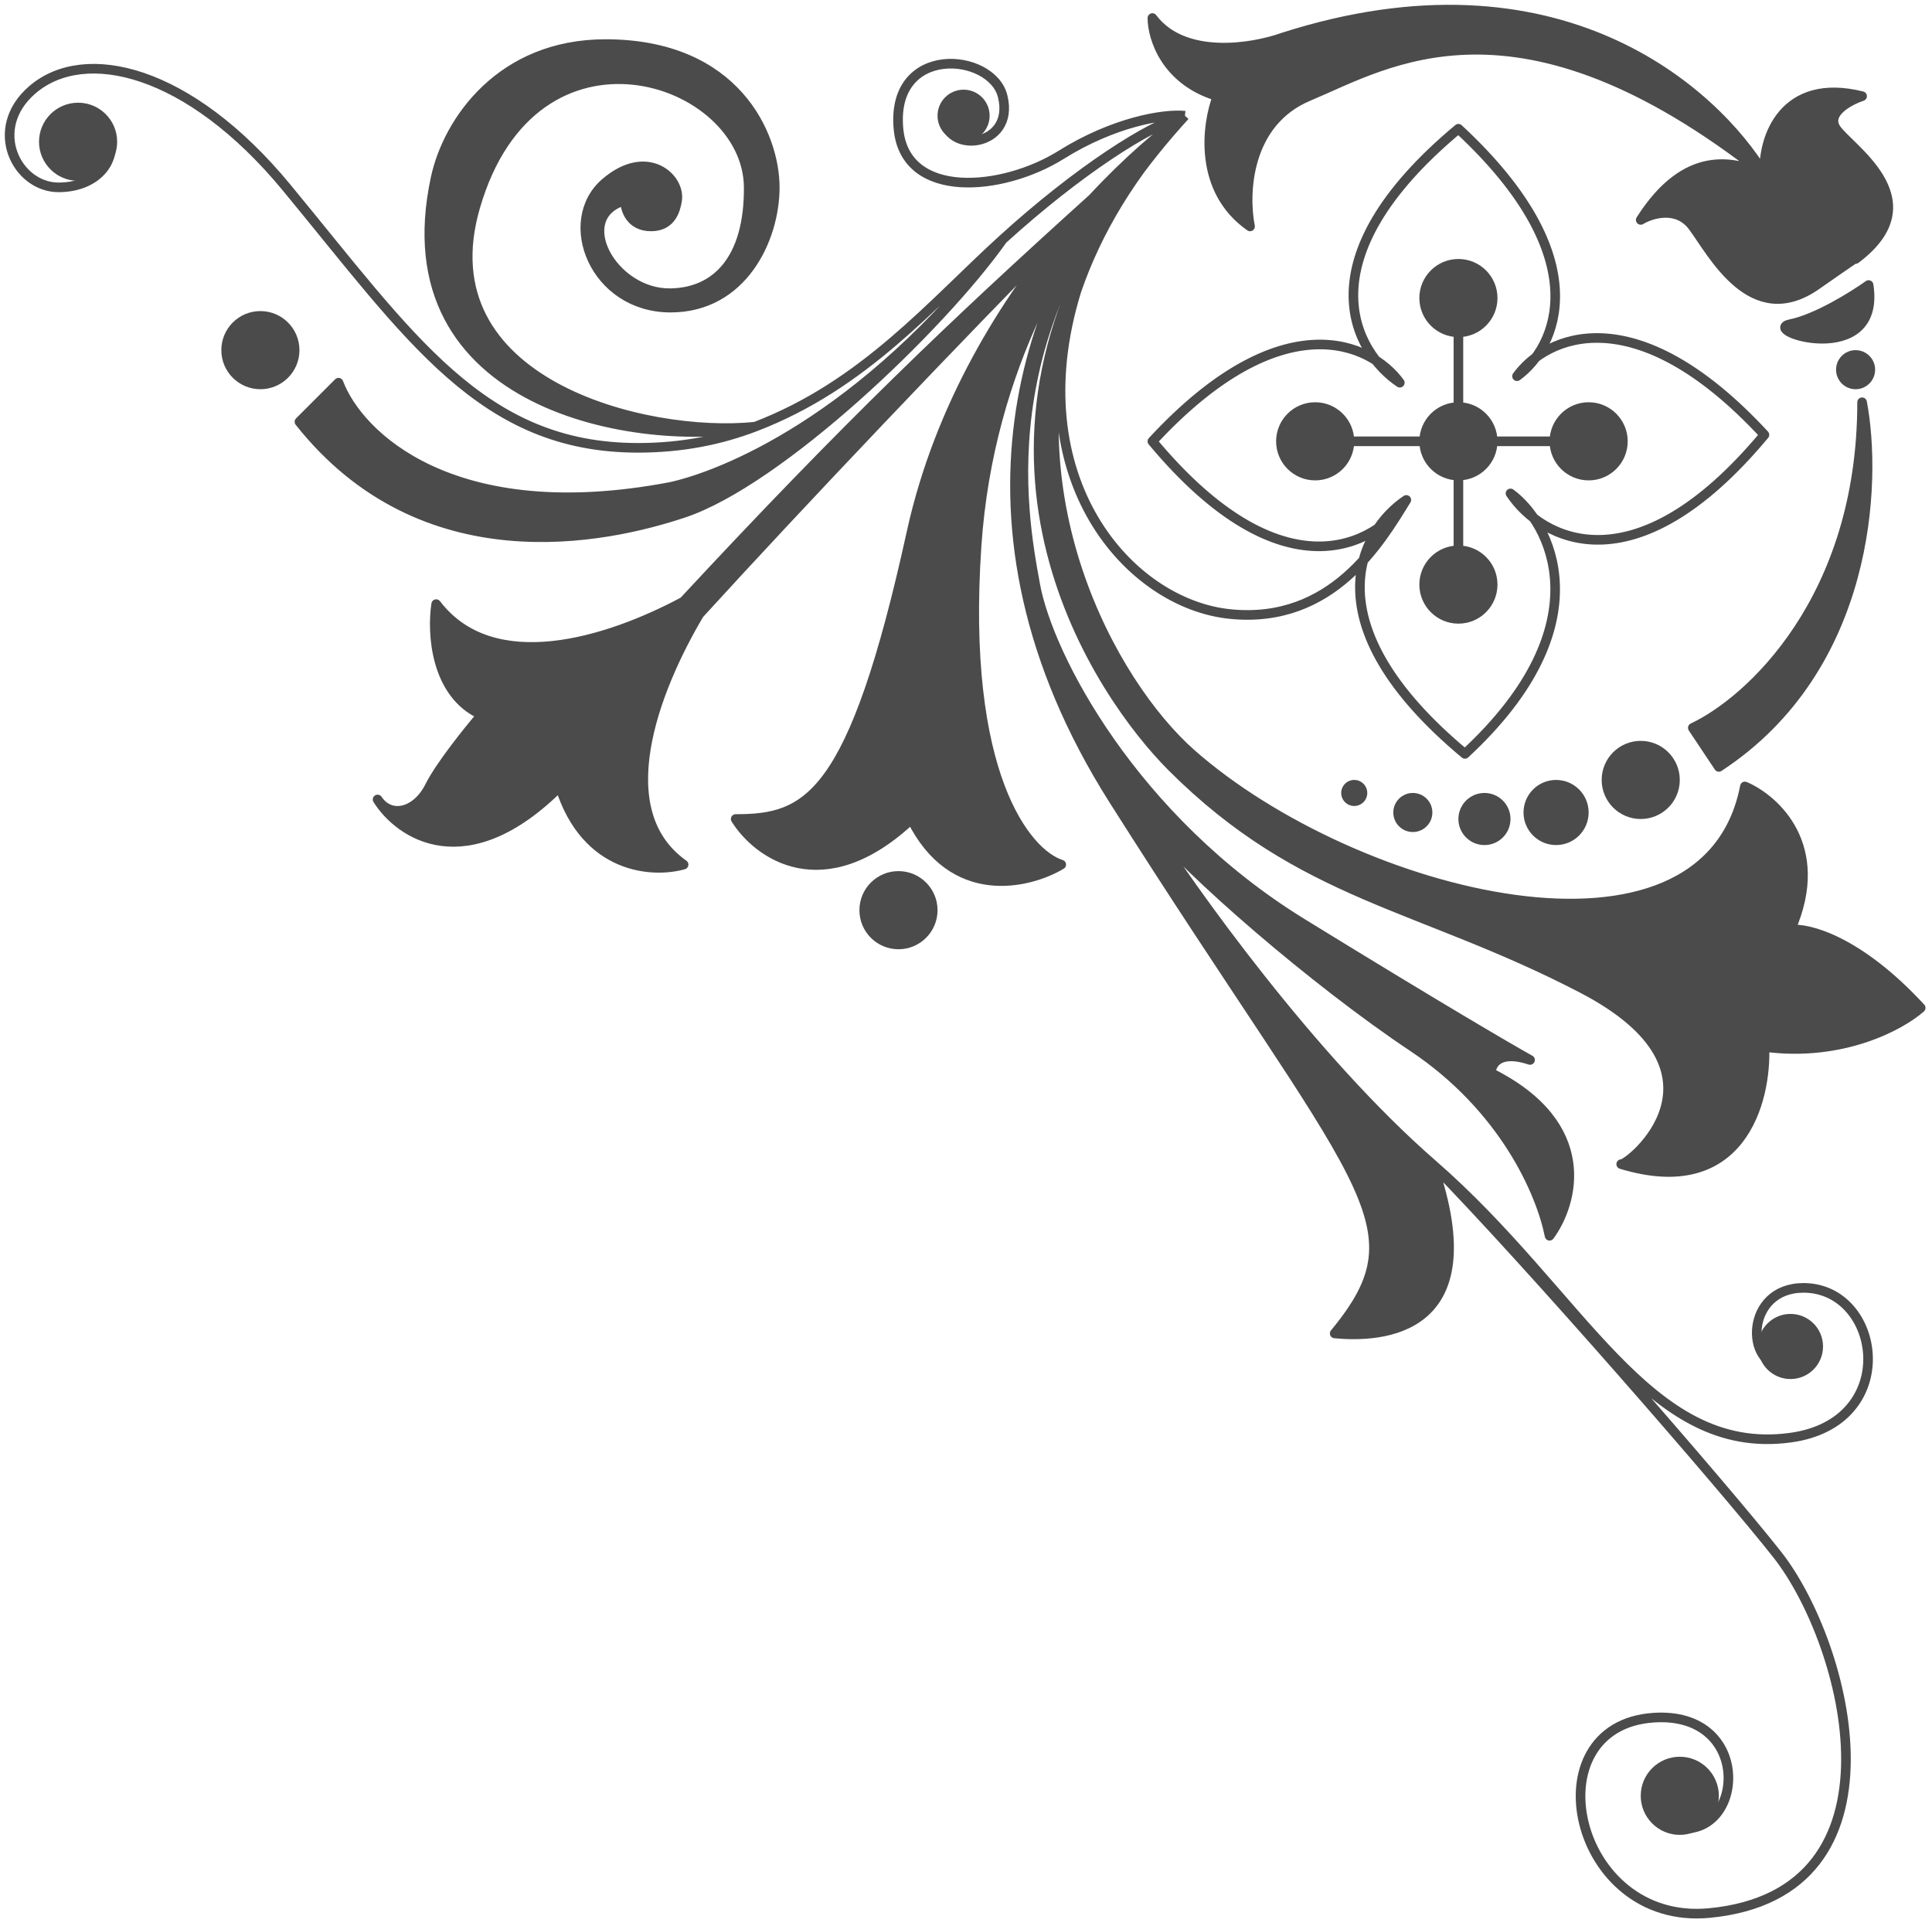
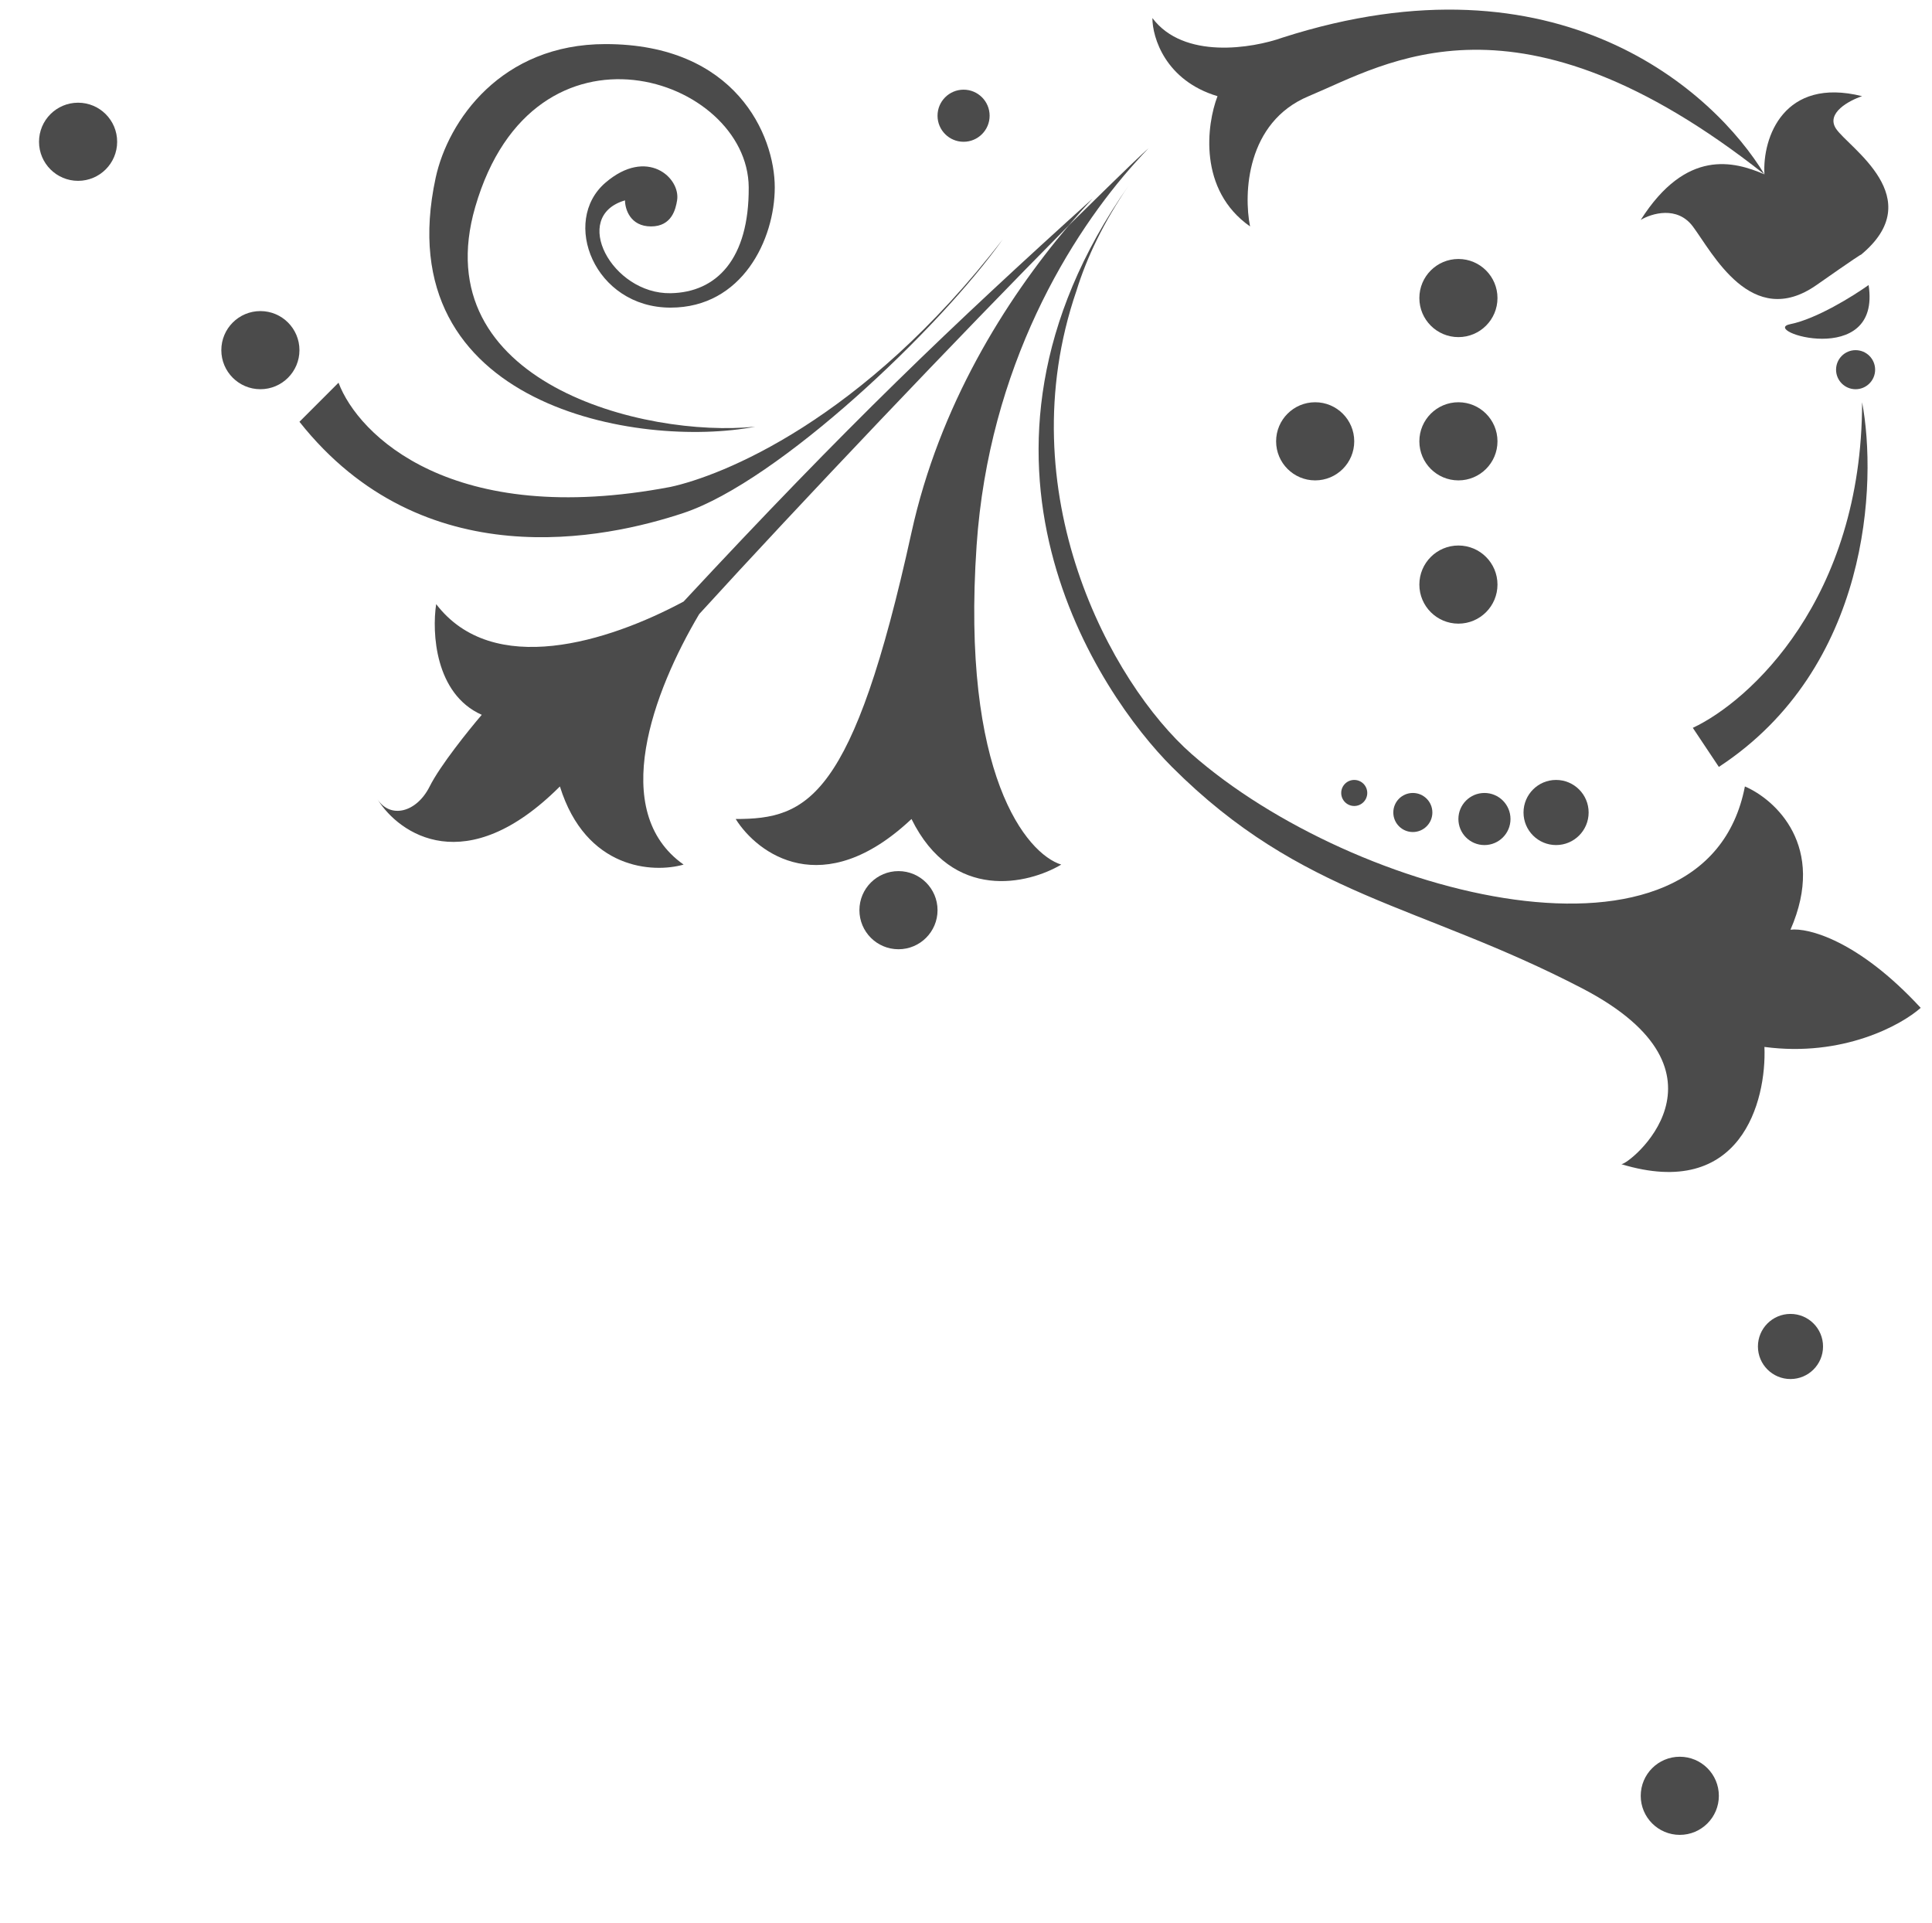
<svg xmlns="http://www.w3.org/2000/svg" width="201" height="200" viewBox="0 0 201 200" fill="none">
  <path d="M183.567 18.134C183.341 14.295 185.599 7.973 193.728 10.005C192.373 10.457 189.934 11.767 191.018 13.392C192.342 15.378 200.779 20.597 193.583 26.522C193.75 26.362 192.896 26.913 188.986 29.65C182.212 34.391 178.148 26.263 176.116 23.553C174.49 21.385 171.825 22.198 170.696 22.876C175.438 15.424 180.406 16.779 183.567 18.134Z" fill="#4B4B4B" />
  <path d="M193.728 41.843C195.308 50.197 194.541 69.48 178.825 79.776L176.116 75.712C181.986 72.967 193.728 62.35 193.728 41.843Z" fill="#4B4B4B" />
  <path d="M117.433 19.287C114.814 23.119 113.059 26.784 111.991 30.249C104.81 51.181 115.587 71.056 123.957 78.422C140.891 93.324 177.47 102.808 181.535 81.809C184.696 83.163 190.07 88.041 186.276 96.711C188.083 96.485 193.321 97.795 199.824 104.84C197.792 106.646 191.696 109.988 183.567 108.904C183.793 114.549 181.128 124.891 168.664 121.097C169.342 121.292 181.535 111.614 164.6 102.808C147.665 94.002 135.472 93.324 121.924 79.776C114.426 72.278 97.476 47.72 117.433 19.287Z" fill="#4B4B4B" />
-   <path d="M118.185 16.83C118.674 16.29 119.155 15.781 119.622 15.306C120.81 14.243 122.028 13.155 123.279 12.037C102.28 32.359 106.344 53.358 107.699 60.809C109.054 68.261 117.86 85.195 135.472 96.034C149.562 104.704 157.149 109.13 159.181 110.259C155.929 109.175 155.117 110.711 155.117 111.614C165.955 117.033 163.697 125.162 161.213 128.548C160.31 124.033 156.467 115.224 146.988 108.904C136.827 102.13 123.505 90.615 119.215 85.195C123.957 92.647 136.556 110.259 149.02 121.097C155.117 138.709 143.601 139.161 138.859 138.709C148.343 127.194 141.569 123.807 115.828 83.163C97.545 54.295 107.203 29.197 118.185 16.83Z" fill="#4B4B4B" />
-   <path d="M94.829 55.39C97.716 42.238 104.543 31.285 111.18 23.459C113.385 21.234 115.389 19.237 117.109 17.559C117.893 16.856 118.688 16.143 119.498 15.418C119.059 15.868 118.621 16.339 118.185 16.83C111.396 24.334 102.873 38.113 101.603 56.745C99.977 80.589 106.796 88.808 110.409 89.937C106.996 91.969 99.102 93.866 94.829 85.195C85.616 93.866 78.797 88.808 76.539 85.195C83.991 85.195 88.732 83.163 94.829 55.39Z" fill="#4B4B4B" />
+   <path d="M94.829 55.39C97.716 42.238 104.543 31.285 111.18 23.459C117.893 16.856 118.688 16.143 119.498 15.418C119.059 15.868 118.621 16.339 118.185 16.83C111.396 24.334 102.873 38.113 101.603 56.745C99.977 80.589 106.796 88.808 110.409 89.937C106.996 91.969 99.102 93.866 94.829 85.195C85.616 93.866 78.797 88.808 76.539 85.195C83.991 85.195 88.732 83.163 94.829 55.39Z" fill="#4B4B4B" />
  <path d="M50.121 74.357C45.244 72.19 44.928 65.777 45.379 62.842C51.271 70.546 63.259 66.785 71.12 62.574C88.158 44.246 98.896 33.986 113.671 20.652C112.849 21.537 112.016 22.473 111.18 23.459C99.783 34.964 83.049 52.574 72.743 63.88C67.97 71.926 63.277 84.401 71.12 89.937C67.959 90.84 60.959 90.479 58.25 81.809C48.495 91.563 41.541 86.776 39.283 83.163C40.638 85.195 43.347 84.518 44.702 81.809C45.786 79.641 48.766 75.938 50.121 74.357Z" fill="#4B4B4B" />
  <path d="M104.312 24.908C97.764 34.166 81.009 50.062 71.12 53.358C62.992 56.068 44.025 60.132 31.154 43.875L35.219 39.81C37.251 45.23 47.005 54.984 69.765 50.649C74.959 49.52 89.681 43.875 104.312 24.908Z" fill="#4B4B4B" />
  <path d="M49.444 21.521C44.134 39.81 67.056 45.57 78.572 44.385C66.604 46.699 40.164 42.366 45.324 18.5C46.613 12.54 52.153 4.586 62.992 4.586C76.539 4.586 80.604 14.07 80.604 19.489C80.604 24.908 77.217 32 69.765 32C61.824 32 58.324 23 62.992 19C67.324 15.287 70.824 18.5 70.443 20.843C70.298 21.735 69.901 23.553 67.733 23.553C65.566 23.553 65.024 21.747 65.024 20.843C59.324 22.5 63.669 30.604 69.765 30.5C74.555 30.419 77.939 26.94 77.894 19.489C77.824 8 55.54 0.522 49.444 21.521Z" fill="#4B4B4B" />
  <path d="M119.892 1.877C123.144 6.212 130.279 5.038 133.44 3.909C162.161 -5.304 178.374 9.554 183.567 18.134C157.826 -2.188 144.278 6.618 136.15 10.005C129.647 12.715 129.376 20.166 130.053 23.553C124.634 19.76 125.537 12.941 126.666 10.005C121.247 8.38 119.892 3.909 119.892 1.877Z" fill="#4B4B4B" />
  <path d="M194.405 29.65C192.825 30.779 188.986 33.172 186.276 33.714C182.889 34.391 195.76 38.456 194.405 29.65Z" fill="#4B4B4B" />
-   <path d="M183.567 18.134C157.826 -2.188 144.278 6.618 136.15 10.005C129.647 12.715 129.376 20.166 130.053 23.553C124.634 19.76 125.537 12.941 126.666 10.005C121.247 8.38 119.892 3.909 119.892 1.877C123.144 6.212 130.279 5.038 133.44 3.909C162.161 -5.304 178.374 9.554 183.567 18.134ZM183.567 18.134C183.341 14.295 185.599 7.973 193.728 10.005C192.373 10.457 189.934 11.767 191.018 13.392C192.342 15.378 200.779 20.597 193.583 26.522M183.567 18.134C180.406 16.779 175.438 15.424 170.696 22.876C171.825 22.198 174.49 21.385 176.116 23.553C178.148 26.263 182.212 34.391 188.986 29.65C192.896 26.913 193.75 26.362 193.583 26.522M123.279 12.037C121.021 11.812 115.828 12.715 110.409 16.102C104.303 19.918 94.151 20.843 93.474 13.392C92.667 4.519 103.175 5.458 104.312 10.005C105.667 15.424 98.216 16.102 98.216 12.037M123.279 12.037C119.666 12.941 112.11 17.819 104.312 24.908M123.279 12.037C102.28 32.359 106.344 53.358 107.699 60.809C109.054 68.261 117.86 85.195 135.472 96.034C149.562 104.704 157.149 109.13 159.181 110.259C155.929 109.175 155.117 110.711 155.117 111.614C165.955 117.033 163.697 125.162 161.213 128.548C160.31 124.033 156.467 115.224 146.988 108.904C136.827 102.13 123.505 90.615 119.215 85.195C123.957 92.647 136.556 110.259 149.02 121.097M123.279 12.037C121.051 14.476 119.111 16.895 117.433 19.287M123.279 12.037C117.672 18.01 114.075 24.174 111.991 30.249M123.279 12.037C120.977 14.512 119.042 16.931 117.433 19.287M123.279 12.037C122.028 13.155 120.81 14.243 119.622 15.306M123.279 12.037C122.217 12.844 120.971 13.938 119.622 15.306M123.279 12.037C122.042 12.982 120.768 14.114 119.498 15.418M123.279 12.037C122.7 12.253 120.438 14.31 117.109 17.559M123.279 12.037C120.794 13.769 117.346 16.696 113.671 20.652M104.312 24.908C97.764 34.166 81.009 50.062 71.12 53.358C62.992 56.068 44.025 60.132 31.154 43.875L35.219 39.81C37.251 45.23 47.005 54.984 69.765 50.649C74.959 49.52 89.681 43.875 104.312 24.908ZM104.312 24.908C96.861 31.682 89.9 40.049 78.572 44.385M10.832 12.715C12.865 16.102 10.447 19.489 6.091 19.489C1.734 19.489 -1.361 13.392 3.381 9.328C8.8 4.683 19.639 7.189 29.799 19.489C42.67 35.069 50.121 46.584 66.379 46.584C70.957 46.584 74.979 45.76 78.572 44.385M78.572 44.385C67.056 45.57 44.134 39.81 49.444 21.521C55.54 0.522 77.824 8 77.894 19.489C77.939 26.94 74.555 30.419 69.765 30.5C63.669 30.604 59.324 22.5 65.024 20.843C65.024 21.747 65.566 23.553 67.733 23.553C69.901 23.553 70.298 21.735 70.443 20.843C70.824 18.5 67.324 15.287 62.992 19C58.324 23 61.824 32 69.765 32C77.217 32 80.604 24.908 80.604 19.489C80.604 14.07 76.539 4.586 62.992 4.586C52.153 4.586 46.613 12.54 45.324 18.5C40.164 42.366 66.604 46.699 78.572 44.385ZM146.31 52.003C143.149 56.745 133.44 62.164 119.892 45.907C133.44 31.275 142.698 35.746 145.633 39.81C140.891 36.649 135.472 26.94 151.73 13.392C166.361 26.94 161.89 36.198 157.826 39.133C160.761 35.069 170.019 30.598 183.567 45.23C170.019 61.487 160.31 56.068 157.149 51.326C161.213 54.261 167.039 64.874 152.407 78.422C136.15 64.874 141.569 55.165 146.31 52.003ZM146.31 52.003C143.601 56.398 138.609 64.919 128.021 63.88C117.433 62.842 105.99 49.72 111.991 30.249M151.73 45.907V31.682M151.73 45.907V60.809M151.73 45.907H137.504M151.73 45.907H165.277M149.02 121.097C164.6 134.645 171.374 151.58 186.276 149.548C197.863 147.968 195.76 133.968 187.631 133.968C181.535 133.968 181.535 142.096 185.599 142.096M149.02 121.097C159.181 131.484 179.523 154.87 184.922 161.741C192.197 171 199.017 196.982 177.824 199C163.599 200.355 159.209 179.519 172.051 178.675C182.324 178 181.535 190.868 174.761 190.191M149.02 121.097C155.117 138.709 143.601 139.161 138.859 138.709C148.343 127.194 141.569 123.807 115.828 83.163C97.545 54.295 107.203 29.197 118.185 16.83M193.583 26.522C193.518 26.584 193.302 26.751 193.05 26.94C193.237 26.8 193.414 26.661 193.583 26.522ZM117.433 19.287C114.814 23.119 113.059 26.784 111.991 30.249M117.433 19.287C97.476 47.72 114.426 72.278 121.924 79.776C135.472 93.324 147.665 94.002 164.6 102.808C181.535 111.614 169.342 121.292 168.664 121.097C181.128 124.891 183.793 114.549 183.567 108.904C191.696 109.988 197.792 106.646 199.824 104.84C193.321 97.795 188.083 96.485 186.276 96.711C190.07 88.041 184.696 83.163 181.535 81.809C177.47 102.808 140.891 93.324 123.957 78.422C115.587 71.056 104.81 51.181 111.991 30.249M118.185 16.83C118.674 16.29 119.155 15.781 119.622 15.306M118.185 16.83C111.396 24.334 102.873 38.113 101.603 56.745C99.977 80.589 106.796 88.808 110.409 89.937C106.996 91.969 99.102 93.866 94.829 85.195C85.616 93.866 78.797 88.808 76.539 85.195C83.991 85.195 88.732 83.163 94.829 55.39C97.716 42.238 104.543 31.285 111.18 23.459M118.185 16.83C118.621 16.339 119.059 15.868 119.498 15.418M119.622 15.306C119.581 15.344 119.539 15.381 119.498 15.418M111.18 23.459C113.385 21.234 115.389 19.237 117.109 17.559M111.18 23.459C99.783 34.964 83.049 52.574 72.743 63.88C67.97 71.926 63.277 84.401 71.12 89.937C67.959 90.84 60.959 90.479 58.25 81.809C48.495 91.563 41.541 86.776 39.283 83.163C40.638 85.195 43.347 84.518 44.702 81.809C45.786 79.641 48.766 75.938 50.121 74.357C45.244 72.19 44.928 65.777 45.379 62.842C51.271 70.546 63.259 66.785 71.12 62.574C88.158 44.246 98.896 33.986 113.671 20.652M111.18 23.459C112.016 22.473 112.849 21.537 113.671 20.652M117.109 17.559C117.893 16.856 118.688 16.143 119.498 15.418M117.109 17.559C115.937 18.611 114.792 19.64 113.671 20.652M194.405 29.65C192.825 30.779 188.986 33.172 186.276 33.714C182.889 34.391 195.76 38.456 194.405 29.65ZM193.728 41.843C195.308 50.197 194.541 69.48 178.825 79.776L176.116 75.712C181.986 72.967 193.728 62.35 193.728 41.843Z" stroke="#4B4B4B" stroke-linejoin="round" />
  <circle cx="2.032" cy="2.032" r="2.032" transform="matrix(-1 0 0 1 195.083 36.424)" fill="#4B4B4B" />
  <circle cx="4.064" cy="4.064" r="4.064" transform="matrix(-1 0 0 1 155.794 26.94)" fill="#4B4B4B" />
  <circle cx="4.064" cy="4.064" r="4.064" transform="matrix(-1 0 0 1 155.794 56.745)" fill="#4B4B4B" />
-   <circle cx="4.064" cy="4.064" r="4.064" transform="matrix(-1 0 0 1 174.761 77.067)" fill="#4B4B4B" />
  <circle cx="4.064" cy="4.064" r="4.064" transform="matrix(-1 0 0 1 97.539 90.615)" fill="#4B4B4B" />
  <circle cx="4.064" cy="4.064" r="4.064" transform="matrix(-1 0 0 1 31.154 32.359)" fill="#4B4B4B" />
  <circle cx="4.064" cy="4.064" r="4.064" transform="matrix(-1 0 0 1 12.188 10.683)" fill="#4B4B4B" />
  <circle cx="4.064" cy="4.064" r="4.064" transform="matrix(-1 0 0 1 178.825 182.74)" fill="#4B4B4B" />
  <circle cx="2.71" cy="2.71" r="2.71" transform="matrix(-1 0 0 1 102.958 9.328)" fill="#4B4B4B" />
  <circle cx="3.387" cy="3.387" r="3.387" transform="matrix(-1 0 0 1 189.664 136.677)" fill="#4B4B4B" />
  <circle cx="3.387" cy="3.387" r="3.387" transform="matrix(-1 0 0 1 165.277 81.131)" fill="#4B4B4B" />
  <circle cx="2.71" cy="2.71" r="2.71" transform="matrix(-1 0 0 1 157.148 82.486)" fill="#4B4B4B" />
  <circle cx="2.032" cy="2.032" r="2.032" transform="matrix(-1 0 0 1 149.02 82.486)" fill="#4B4B4B" />
  <circle cx="1.355" cy="1.355" r="1.355" transform="matrix(-1 0 0 1 142.246 81.131)" fill="#4B4B4B" />
  <circle cx="4.064" cy="4.064" r="4.064" transform="matrix(-1 0 0 1 155.794 41.843)" fill="#4B4B4B" />
  <circle cx="4.064" cy="4.064" r="4.064" transform="matrix(-1 0 0 1 140.891 41.843)" fill="#4B4B4B" />
-   <circle cx="4.064" cy="4.064" r="4.064" transform="matrix(-1 0 0 1 169.342 41.843)" fill="#4B4B4B" />
</svg>